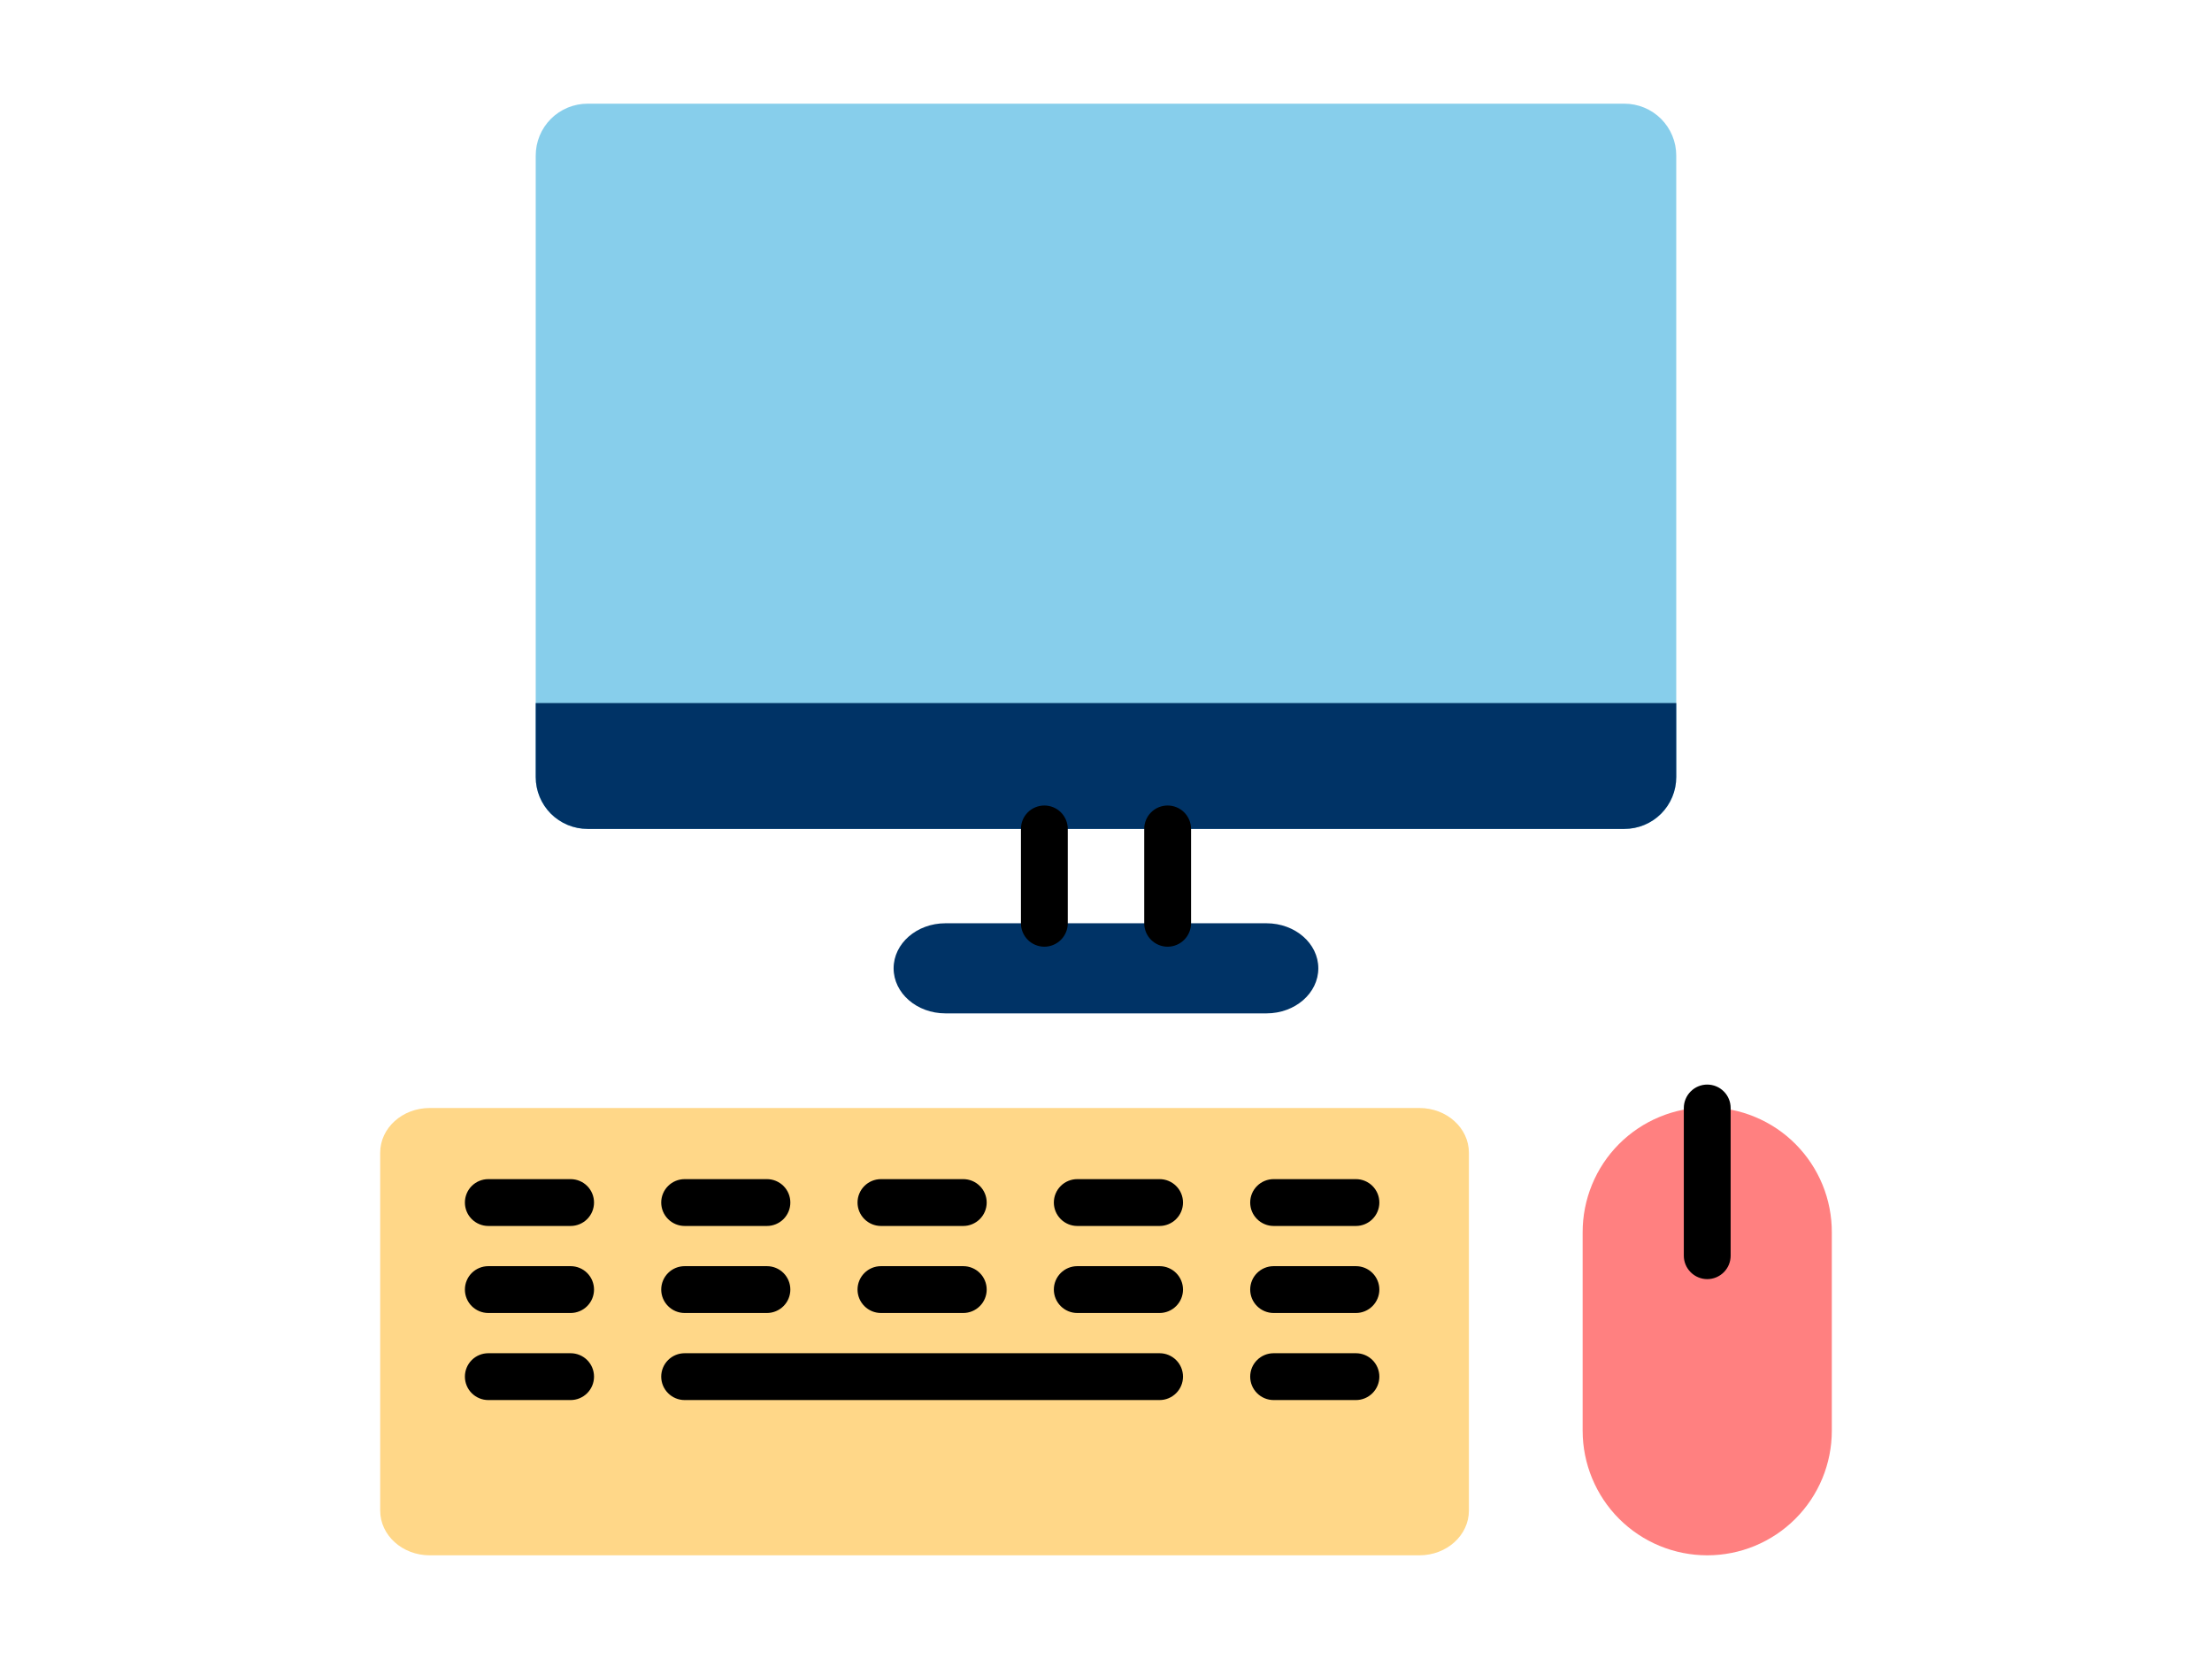
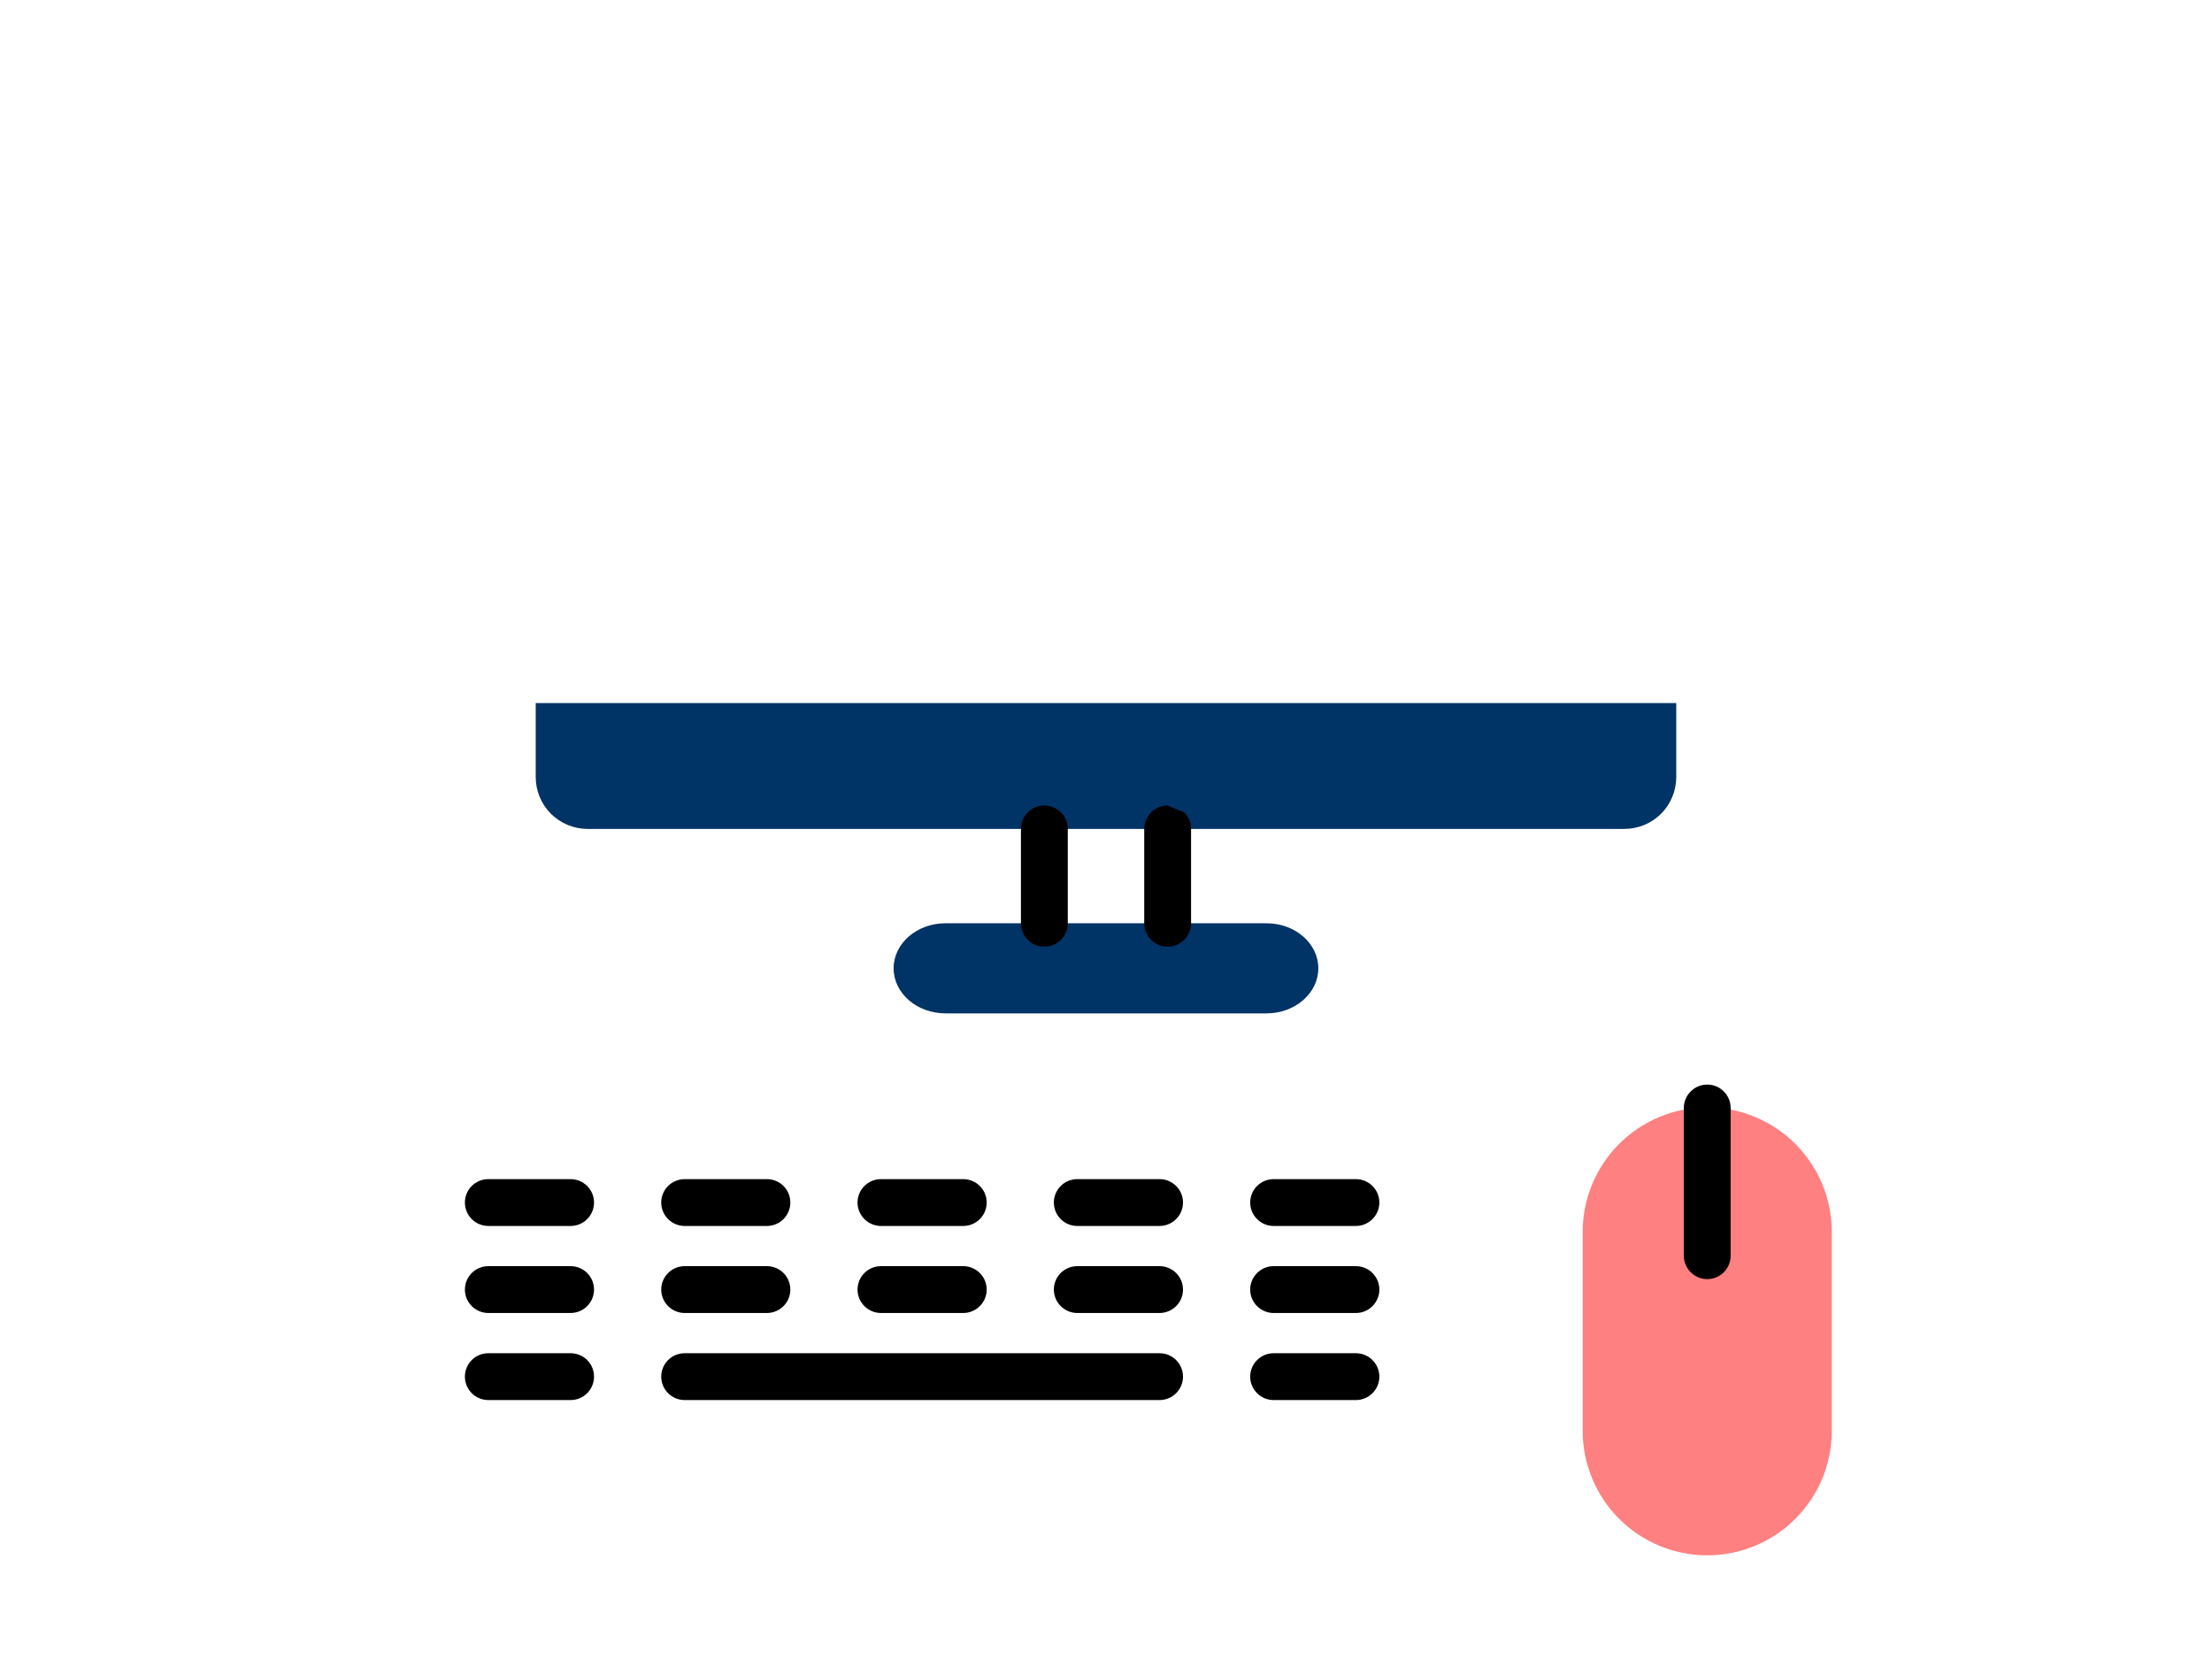
<svg xmlns="http://www.w3.org/2000/svg" width="64" height="48" viewBox="0 0 64 48" fill="none">
-   <path d="M48.499 4.5V22.483C48.499 22.881 48.341 23.262 48.06 23.544C47.779 23.825 47.397 23.983 46.999 23.983H17C16.602 23.983 16.221 23.825 15.939 23.544C15.658 23.262 15.5 22.881 15.5 22.483V4.5C15.5 4.303 15.539 4.108 15.614 3.926C15.689 3.744 15.8 3.579 15.939 3.439C16.078 3.3 16.244 3.19 16.426 3.114C16.608 3.039 16.803 3 17 3H46.999C47.196 3 47.391 3.039 47.573 3.114C47.755 3.19 47.921 3.3 48.06 3.439C48.199 3.579 48.31 3.744 48.385 3.926C48.461 4.108 48.499 4.303 48.499 4.5Z" fill="#87CEEB" />
  <path d="M36.643 29.32H27.355C26.527 29.32 25.855 28.736 25.855 28.016C25.855 27.297 26.527 26.713 27.355 26.713H36.643C37.472 26.713 38.143 27.297 38.143 28.016C38.143 28.736 37.472 29.32 36.643 29.32ZM15.5 20.341V22.483C15.5 22.881 15.658 23.262 15.939 23.544C16.221 23.825 16.602 23.983 17 23.983H46.999C47.397 23.983 47.779 23.825 48.06 23.544C48.341 23.262 48.499 22.881 48.499 22.483V20.341H15.5Z" fill="#003366" />
-   <path d="M42.5 33.352V43.706C42.5 44.42 41.859 45 41.068 45H12.432C11.641 45 11 44.42 11 43.706V33.352C11 32.637 11.641 32.058 12.432 32.058H41.068C41.859 32.058 42.5 32.637 42.5 33.352Z" fill="#FFD788" />
  <path d="M49.396 45C48.922 45 48.454 44.907 48.016 44.726C47.579 44.545 47.182 44.279 46.847 43.945C46.512 43.61 46.247 43.213 46.066 42.775C45.885 42.338 45.791 41.869 45.791 41.396V35.662C45.789 35.188 45.881 34.717 46.061 34.278C46.241 33.838 46.506 33.439 46.841 33.102C47.176 32.766 47.574 32.499 48.012 32.317C48.451 32.134 48.921 32.041 49.396 32.041C49.87 32.041 50.341 32.134 50.779 32.317C51.218 32.499 51.616 32.766 51.95 33.102C52.285 33.439 52.55 33.838 52.731 34.278C52.911 34.717 53.002 35.188 53 35.662V41.396C53 41.869 52.907 42.338 52.726 42.775C52.545 43.213 52.279 43.61 51.944 43.945C51.61 44.279 51.212 44.545 50.775 44.726C50.338 44.907 49.869 45 49.396 45Z" fill="#FF8080" />
-   <path d="M29.539 26.713V23.983C29.539 23.803 29.61 23.631 29.737 23.504C29.864 23.377 30.037 23.306 30.216 23.306C30.396 23.306 30.568 23.377 30.695 23.504C30.822 23.631 30.894 23.803 30.894 23.983V26.713C30.894 26.893 30.822 27.065 30.695 27.192C30.568 27.319 30.396 27.391 30.216 27.391C30.037 27.391 29.864 27.319 29.737 27.192C29.61 27.065 29.539 26.893 29.539 26.713V26.713ZM33.783 23.306C33.604 23.306 33.431 23.377 33.304 23.504C33.177 23.631 33.106 23.803 33.106 23.983V26.713C33.106 26.893 33.177 27.065 33.304 27.192C33.431 27.319 33.604 27.391 33.783 27.391C33.963 27.391 34.135 27.319 34.262 27.192C34.389 27.065 34.461 26.893 34.461 26.713V23.983C34.461 23.803 34.389 23.631 34.262 23.504C34.135 23.377 33.963 23.306 33.783 23.306ZM16.51 34.116H14.128C13.949 34.116 13.776 34.187 13.649 34.314C13.522 34.441 13.451 34.613 13.451 34.793C13.451 34.973 13.522 35.145 13.649 35.272C13.776 35.399 13.949 35.471 14.128 35.471H16.51C16.689 35.471 16.862 35.399 16.989 35.272C17.116 35.145 17.187 34.973 17.187 34.793C17.187 34.613 17.116 34.441 16.989 34.314C16.862 34.187 16.689 34.116 16.51 34.116ZM19.809 35.471H22.19C22.369 35.471 22.542 35.399 22.669 35.272C22.796 35.145 22.867 34.973 22.867 34.793C22.867 34.613 22.796 34.441 22.669 34.314C22.542 34.187 22.369 34.116 22.19 34.116H19.809C19.629 34.116 19.457 34.187 19.33 34.314C19.203 34.441 19.131 34.613 19.131 34.793C19.131 34.973 19.203 35.145 19.33 35.272C19.457 35.399 19.629 35.471 19.809 35.471ZM25.489 35.471H27.87C28.05 35.471 28.222 35.399 28.349 35.272C28.477 35.145 28.548 34.973 28.548 34.793C28.548 34.613 28.477 34.441 28.349 34.314C28.222 34.187 28.05 34.116 27.87 34.116H25.489C25.309 34.116 25.137 34.187 25.01 34.314C24.883 34.441 24.811 34.613 24.811 34.793C24.811 34.973 24.883 35.145 25.01 35.272C25.137 35.399 25.309 35.471 25.489 35.471ZM33.55 34.116H31.169C30.989 34.116 30.817 34.187 30.69 34.314C30.563 34.441 30.491 34.613 30.491 34.793C30.491 34.973 30.563 35.145 30.69 35.272C30.817 35.399 30.989 35.471 31.169 35.471H33.55C33.73 35.471 33.902 35.399 34.029 35.272C34.157 35.145 34.228 34.973 34.228 34.793C34.228 34.613 34.157 34.441 34.029 34.314C33.902 34.187 33.73 34.116 33.55 34.116H33.55ZM39.231 34.116H36.85C36.67 34.116 36.498 34.187 36.371 34.314C36.243 34.441 36.172 34.613 36.172 34.793C36.172 34.973 36.243 35.145 36.371 35.272C36.498 35.399 36.67 35.471 36.85 35.471H39.231C39.411 35.471 39.583 35.399 39.71 35.272C39.837 35.145 39.909 34.973 39.909 34.793C39.909 34.613 39.837 34.441 39.71 34.314C39.583 34.187 39.411 34.116 39.231 34.116H39.231ZM16.51 36.634H14.128C13.949 36.634 13.776 36.705 13.649 36.832C13.522 36.959 13.451 37.132 13.451 37.311C13.451 37.491 13.522 37.663 13.649 37.79C13.776 37.917 13.949 37.989 14.128 37.989H16.51C16.689 37.989 16.862 37.917 16.989 37.79C17.116 37.663 17.187 37.491 17.187 37.311C17.187 37.132 17.116 36.959 16.989 36.832C16.862 36.705 16.689 36.634 16.51 36.634ZM19.809 37.989H22.19C22.369 37.989 22.542 37.917 22.669 37.79C22.796 37.663 22.867 37.491 22.867 37.311C22.867 37.132 22.796 36.959 22.669 36.832C22.542 36.705 22.369 36.634 22.19 36.634H19.809C19.629 36.634 19.457 36.705 19.33 36.832C19.203 36.959 19.131 37.132 19.131 37.311C19.131 37.491 19.203 37.663 19.33 37.79C19.457 37.917 19.629 37.989 19.809 37.989ZM25.489 37.989H27.87C28.05 37.989 28.222 37.917 28.349 37.79C28.477 37.663 28.548 37.491 28.548 37.311C28.548 37.132 28.477 36.959 28.349 36.832C28.222 36.705 28.05 36.634 27.87 36.634H25.489C25.309 36.634 25.137 36.705 25.01 36.832C24.883 36.959 24.811 37.132 24.811 37.311C24.811 37.491 24.883 37.663 25.01 37.79C25.137 37.917 25.309 37.989 25.489 37.989ZM33.55 36.634H31.169C30.989 36.634 30.817 36.705 30.69 36.832C30.563 36.959 30.491 37.132 30.491 37.311C30.491 37.491 30.563 37.663 30.69 37.79C30.817 37.917 30.989 37.989 31.169 37.989H33.55C33.73 37.989 33.902 37.917 34.029 37.79C34.157 37.663 34.228 37.491 34.228 37.311C34.228 37.132 34.157 36.959 34.029 36.832C33.902 36.705 33.73 36.634 33.55 36.634H33.55ZM39.231 36.634H36.85C36.67 36.634 36.498 36.705 36.371 36.832C36.243 36.959 36.172 37.132 36.172 37.311C36.172 37.491 36.243 37.663 36.371 37.79C36.498 37.917 36.67 37.989 36.85 37.989H39.231C39.411 37.989 39.583 37.917 39.71 37.79C39.837 37.663 39.909 37.491 39.909 37.311C39.909 37.132 39.837 36.959 39.71 36.832C39.583 36.705 39.411 36.634 39.231 36.634H39.231ZM16.51 39.153H14.128C13.949 39.153 13.776 39.224 13.649 39.351C13.522 39.478 13.451 39.65 13.451 39.83C13.451 40.01 13.522 40.182 13.649 40.309C13.776 40.436 13.949 40.508 14.128 40.508H16.51C16.689 40.508 16.862 40.436 16.989 40.309C17.116 40.182 17.187 40.01 17.187 39.83C17.187 39.65 17.116 39.478 16.989 39.351C16.862 39.224 16.689 39.153 16.51 39.153ZM33.55 39.153H19.809C19.629 39.153 19.457 39.224 19.33 39.351C19.203 39.478 19.131 39.65 19.131 39.83C19.131 40.01 19.203 40.182 19.33 40.309C19.457 40.436 19.629 40.508 19.809 40.508H33.55C33.73 40.508 33.902 40.436 34.029 40.309C34.157 40.182 34.228 40.01 34.228 39.83C34.228 39.65 34.157 39.478 34.029 39.351C33.902 39.224 33.73 39.153 33.55 39.153ZM39.231 39.153H36.85C36.67 39.153 36.498 39.224 36.371 39.351C36.243 39.478 36.172 39.65 36.172 39.83C36.172 40.01 36.243 40.182 36.371 40.309C36.498 40.436 36.67 40.508 36.85 40.508H39.231C39.411 40.508 39.583 40.436 39.71 40.309C39.837 40.182 39.909 40.01 39.909 39.83C39.909 39.65 39.837 39.478 39.71 39.351C39.583 39.224 39.411 39.153 39.231 39.153H39.231ZM49.396 31.38C49.216 31.38 49.044 31.451 48.917 31.579C48.79 31.706 48.718 31.878 48.718 32.058V36.331C48.718 36.511 48.79 36.683 48.917 36.81C49.044 36.937 49.216 37.009 49.396 37.009C49.575 37.009 49.748 36.937 49.875 36.81C50.002 36.683 50.073 36.511 50.073 36.331V32.058C50.073 31.878 50.002 31.706 49.875 31.579C49.748 31.451 49.575 31.38 49.396 31.38Z" fill="black" />
+   <path d="M29.539 26.713V23.983C29.539 23.803 29.61 23.631 29.737 23.504C29.864 23.377 30.037 23.306 30.216 23.306C30.396 23.306 30.568 23.377 30.695 23.504C30.822 23.631 30.894 23.803 30.894 23.983V26.713C30.894 26.893 30.822 27.065 30.695 27.192C30.568 27.319 30.396 27.391 30.216 27.391C30.037 27.391 29.864 27.319 29.737 27.192C29.61 27.065 29.539 26.893 29.539 26.713V26.713ZM33.783 23.306C33.604 23.306 33.431 23.377 33.304 23.504C33.177 23.631 33.106 23.803 33.106 23.983V26.713C33.106 26.893 33.177 27.065 33.304 27.192C33.431 27.319 33.604 27.391 33.783 27.391C33.963 27.391 34.135 27.319 34.262 27.192C34.389 27.065 34.461 26.893 34.461 26.713V23.983C34.461 23.803 34.389 23.631 34.262 23.504ZM16.51 34.116H14.128C13.949 34.116 13.776 34.187 13.649 34.314C13.522 34.441 13.451 34.613 13.451 34.793C13.451 34.973 13.522 35.145 13.649 35.272C13.776 35.399 13.949 35.471 14.128 35.471H16.51C16.689 35.471 16.862 35.399 16.989 35.272C17.116 35.145 17.187 34.973 17.187 34.793C17.187 34.613 17.116 34.441 16.989 34.314C16.862 34.187 16.689 34.116 16.51 34.116ZM19.809 35.471H22.19C22.369 35.471 22.542 35.399 22.669 35.272C22.796 35.145 22.867 34.973 22.867 34.793C22.867 34.613 22.796 34.441 22.669 34.314C22.542 34.187 22.369 34.116 22.19 34.116H19.809C19.629 34.116 19.457 34.187 19.33 34.314C19.203 34.441 19.131 34.613 19.131 34.793C19.131 34.973 19.203 35.145 19.33 35.272C19.457 35.399 19.629 35.471 19.809 35.471ZM25.489 35.471H27.87C28.05 35.471 28.222 35.399 28.349 35.272C28.477 35.145 28.548 34.973 28.548 34.793C28.548 34.613 28.477 34.441 28.349 34.314C28.222 34.187 28.05 34.116 27.87 34.116H25.489C25.309 34.116 25.137 34.187 25.01 34.314C24.883 34.441 24.811 34.613 24.811 34.793C24.811 34.973 24.883 35.145 25.01 35.272C25.137 35.399 25.309 35.471 25.489 35.471ZM33.55 34.116H31.169C30.989 34.116 30.817 34.187 30.69 34.314C30.563 34.441 30.491 34.613 30.491 34.793C30.491 34.973 30.563 35.145 30.69 35.272C30.817 35.399 30.989 35.471 31.169 35.471H33.55C33.73 35.471 33.902 35.399 34.029 35.272C34.157 35.145 34.228 34.973 34.228 34.793C34.228 34.613 34.157 34.441 34.029 34.314C33.902 34.187 33.73 34.116 33.55 34.116H33.55ZM39.231 34.116H36.85C36.67 34.116 36.498 34.187 36.371 34.314C36.243 34.441 36.172 34.613 36.172 34.793C36.172 34.973 36.243 35.145 36.371 35.272C36.498 35.399 36.67 35.471 36.85 35.471H39.231C39.411 35.471 39.583 35.399 39.71 35.272C39.837 35.145 39.909 34.973 39.909 34.793C39.909 34.613 39.837 34.441 39.71 34.314C39.583 34.187 39.411 34.116 39.231 34.116H39.231ZM16.51 36.634H14.128C13.949 36.634 13.776 36.705 13.649 36.832C13.522 36.959 13.451 37.132 13.451 37.311C13.451 37.491 13.522 37.663 13.649 37.79C13.776 37.917 13.949 37.989 14.128 37.989H16.51C16.689 37.989 16.862 37.917 16.989 37.79C17.116 37.663 17.187 37.491 17.187 37.311C17.187 37.132 17.116 36.959 16.989 36.832C16.862 36.705 16.689 36.634 16.51 36.634ZM19.809 37.989H22.19C22.369 37.989 22.542 37.917 22.669 37.79C22.796 37.663 22.867 37.491 22.867 37.311C22.867 37.132 22.796 36.959 22.669 36.832C22.542 36.705 22.369 36.634 22.19 36.634H19.809C19.629 36.634 19.457 36.705 19.33 36.832C19.203 36.959 19.131 37.132 19.131 37.311C19.131 37.491 19.203 37.663 19.33 37.79C19.457 37.917 19.629 37.989 19.809 37.989ZM25.489 37.989H27.87C28.05 37.989 28.222 37.917 28.349 37.79C28.477 37.663 28.548 37.491 28.548 37.311C28.548 37.132 28.477 36.959 28.349 36.832C28.222 36.705 28.05 36.634 27.87 36.634H25.489C25.309 36.634 25.137 36.705 25.01 36.832C24.883 36.959 24.811 37.132 24.811 37.311C24.811 37.491 24.883 37.663 25.01 37.79C25.137 37.917 25.309 37.989 25.489 37.989ZM33.55 36.634H31.169C30.989 36.634 30.817 36.705 30.69 36.832C30.563 36.959 30.491 37.132 30.491 37.311C30.491 37.491 30.563 37.663 30.69 37.79C30.817 37.917 30.989 37.989 31.169 37.989H33.55C33.73 37.989 33.902 37.917 34.029 37.79C34.157 37.663 34.228 37.491 34.228 37.311C34.228 37.132 34.157 36.959 34.029 36.832C33.902 36.705 33.73 36.634 33.55 36.634H33.55ZM39.231 36.634H36.85C36.67 36.634 36.498 36.705 36.371 36.832C36.243 36.959 36.172 37.132 36.172 37.311C36.172 37.491 36.243 37.663 36.371 37.79C36.498 37.917 36.67 37.989 36.85 37.989H39.231C39.411 37.989 39.583 37.917 39.71 37.79C39.837 37.663 39.909 37.491 39.909 37.311C39.909 37.132 39.837 36.959 39.71 36.832C39.583 36.705 39.411 36.634 39.231 36.634H39.231ZM16.51 39.153H14.128C13.949 39.153 13.776 39.224 13.649 39.351C13.522 39.478 13.451 39.65 13.451 39.83C13.451 40.01 13.522 40.182 13.649 40.309C13.776 40.436 13.949 40.508 14.128 40.508H16.51C16.689 40.508 16.862 40.436 16.989 40.309C17.116 40.182 17.187 40.01 17.187 39.83C17.187 39.65 17.116 39.478 16.989 39.351C16.862 39.224 16.689 39.153 16.51 39.153ZM33.55 39.153H19.809C19.629 39.153 19.457 39.224 19.33 39.351C19.203 39.478 19.131 39.65 19.131 39.83C19.131 40.01 19.203 40.182 19.33 40.309C19.457 40.436 19.629 40.508 19.809 40.508H33.55C33.73 40.508 33.902 40.436 34.029 40.309C34.157 40.182 34.228 40.01 34.228 39.83C34.228 39.65 34.157 39.478 34.029 39.351C33.902 39.224 33.73 39.153 33.55 39.153ZM39.231 39.153H36.85C36.67 39.153 36.498 39.224 36.371 39.351C36.243 39.478 36.172 39.65 36.172 39.83C36.172 40.01 36.243 40.182 36.371 40.309C36.498 40.436 36.67 40.508 36.85 40.508H39.231C39.411 40.508 39.583 40.436 39.71 40.309C39.837 40.182 39.909 40.01 39.909 39.83C39.909 39.65 39.837 39.478 39.71 39.351C39.583 39.224 39.411 39.153 39.231 39.153H39.231ZM49.396 31.38C49.216 31.38 49.044 31.451 48.917 31.579C48.79 31.706 48.718 31.878 48.718 32.058V36.331C48.718 36.511 48.79 36.683 48.917 36.81C49.044 36.937 49.216 37.009 49.396 37.009C49.575 37.009 49.748 36.937 49.875 36.81C50.002 36.683 50.073 36.511 50.073 36.331V32.058C50.073 31.878 50.002 31.706 49.875 31.579C49.748 31.451 49.575 31.38 49.396 31.38Z" fill="black" />
</svg>